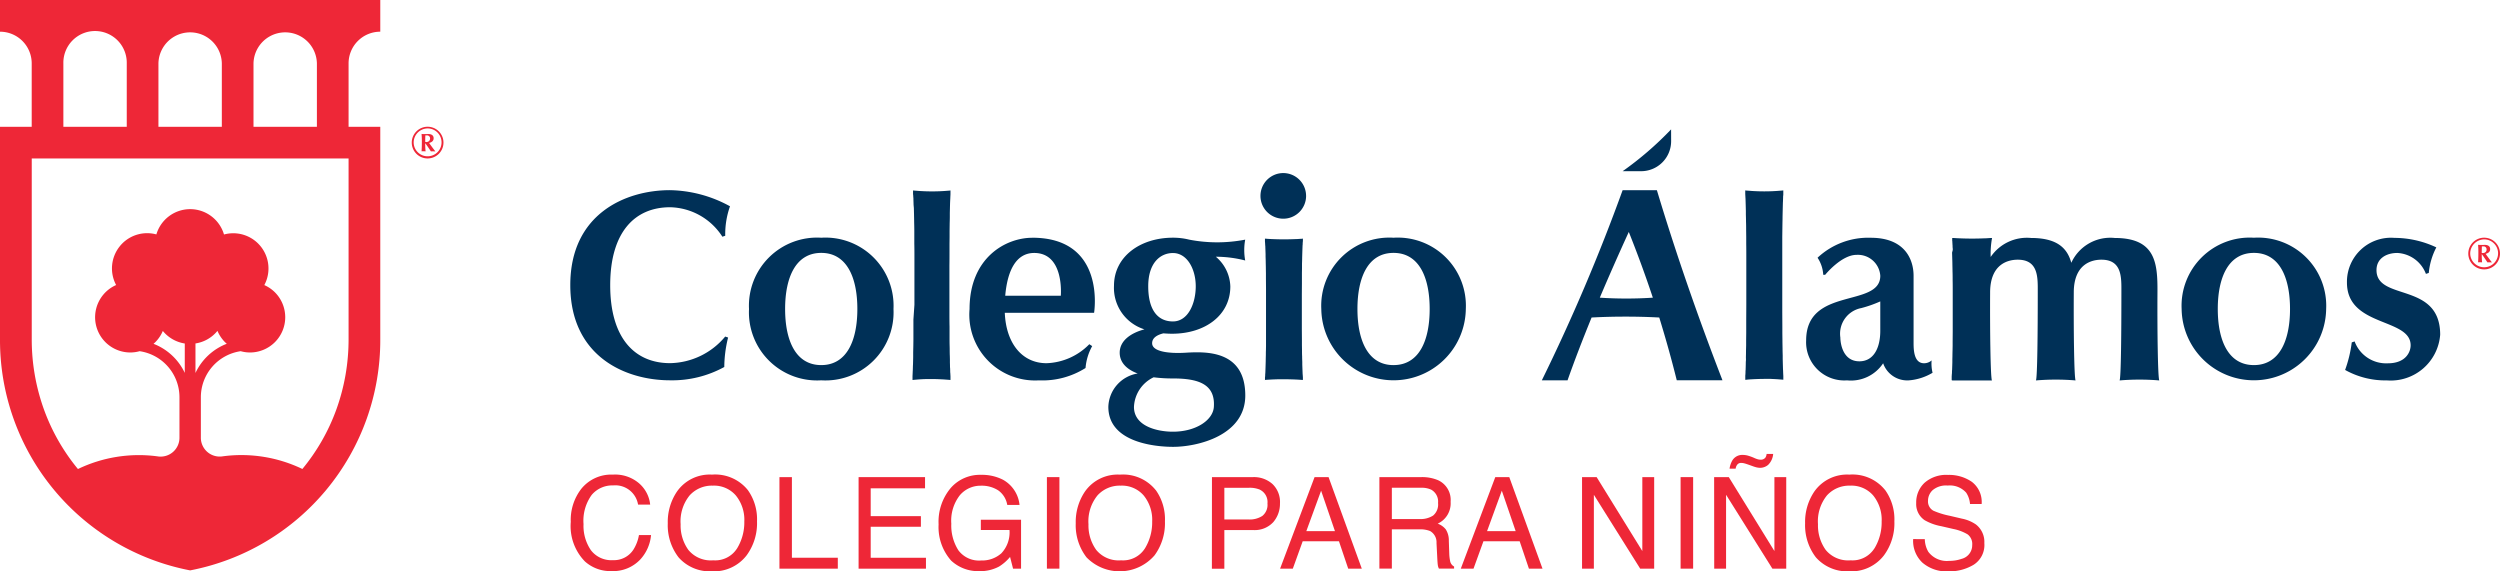
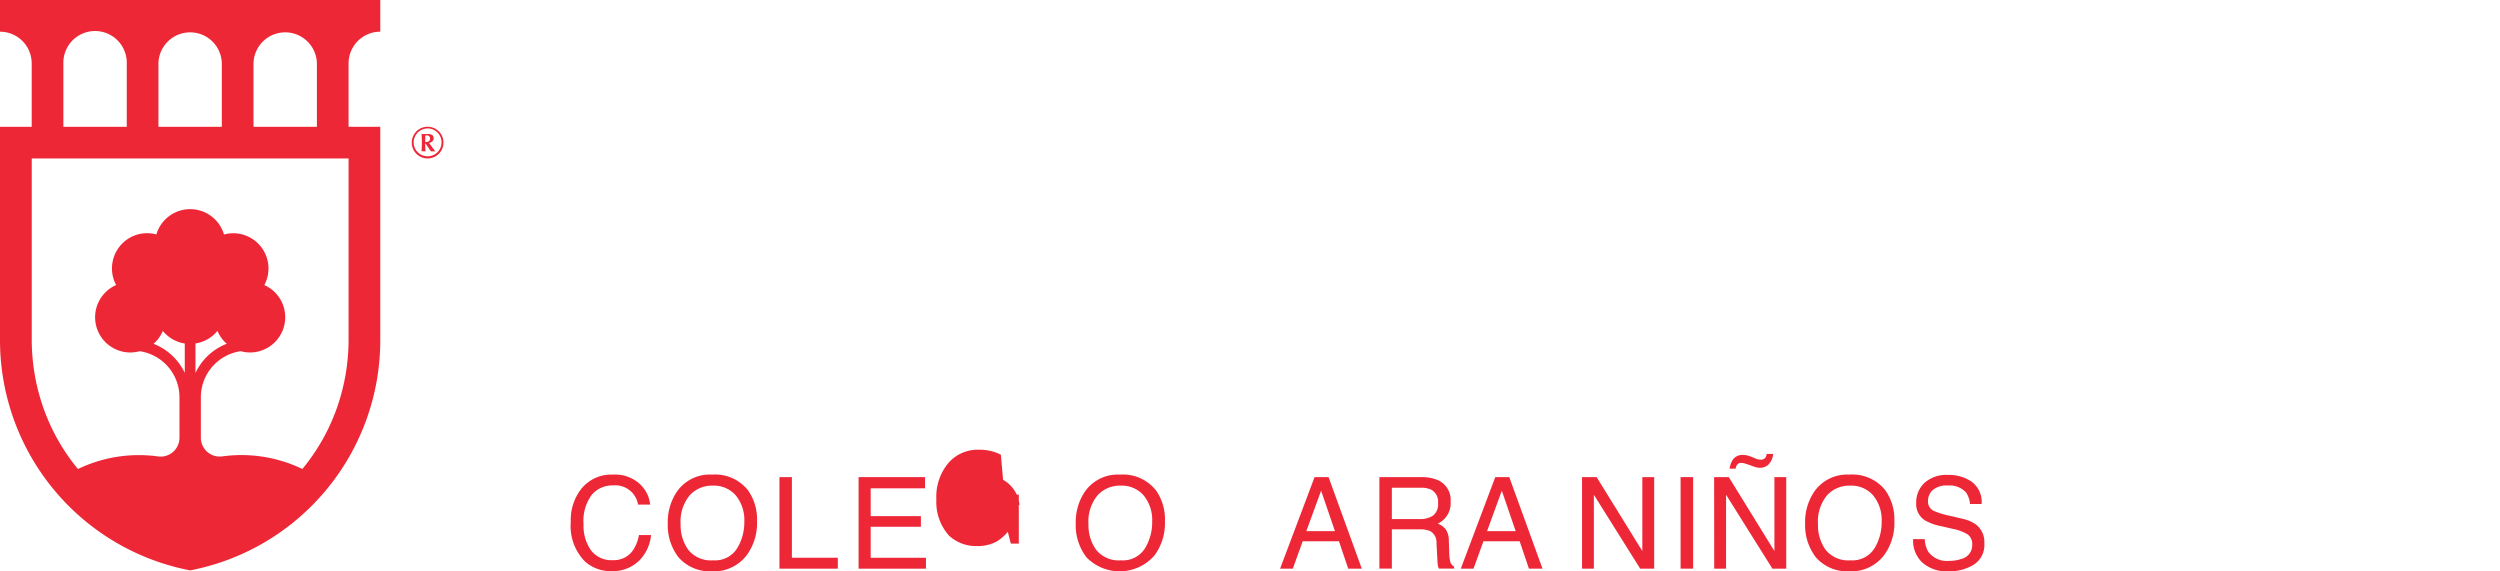
<svg xmlns="http://www.w3.org/2000/svg" id="Grupo_224" data-name="Grupo 224" width="180.578" height="41.268" viewBox="0 0 180.578 41.268">
  <defs>
    <clipPath id="clip-path">
      <rect id="Rectángulo_236" data-name="Rectángulo 236" width="180.578" height="41.268" fill="none" />
    </clipPath>
  </defs>
  <g id="Grupo_224-2" data-name="Grupo 224" transform="translate(0 0)" clip-path="url(#clip-path)">
-     <path id="Trazado_436" data-name="Trazado 436" d="M83.881,9.089c.183,0,.29-.1.29-.258a.213.213,0,0,0-.241-.224c-.028,0-.056,0-.1,0-.006.151-.009.288-.009.476a.284.284,0,0,0,.06,0m-.06.088v.054a4.8,4.8,0,0,0,.026.532c-.069,0-.1-.006-.153-.006a1.08,1.08,0,0,0-.138.006c.013-.157.022-.392.022-.719,0-.228-.009-.411-.022-.547a1.715,1.715,0,0,0,.172.011l.146,0c.067,0,.125-.006.155-.006.263,0,.4.11.4.31,0,.17-.11.284-.329.338.006.006.041.052.1.14.164.226.269.366.357.478-.095,0-.138-.006-.185-.006a1.147,1.147,0,0,0-.14.006c-.118-.187-.329-.495-.4-.585Zm-.833-.045A1.007,1.007,0,1,0,84.014,8.1a1.023,1.023,0,0,0-1.026,1.031m2.152,0a1.145,1.145,0,1,1-1.123-1.153A1.148,1.148,0,0,1,85.14,9.132" transform="translate(95.438 9.191)" fill="#ee2737" />
-     <path id="Trazado_437" data-name="Trazado 437" d="M30.334,19.31l.207.069a9.073,9.073,0,0,0-.275,2.128,7.817,7.817,0,0,1-3.914.962c-3.226,0-7.209-1.717-7.209-6.878,0-5.139,3.983-6.856,7.2-6.856A9.286,9.286,0,0,1,30.679,9.9a6.028,6.028,0,0,0-.344,2.128l-.207.069a4.594,4.594,0,0,0-3.777-2.128c-2.539,0-4.325,1.784-4.325,5.629s1.786,5.632,4.325,5.632a5.29,5.29,0,0,0,3.983-1.924m88.589,3.153,0,0,0,0,0-.006,0-.006,0-.006,0-.011,0-.019,0-.026,0-.028,0-.034,0-.034,0-.041,0-.045.006-.1c0-.034.006-.071.009-.105l.006-.116c0-.054,0-.108.009-.161l.006-.174.006-.185.006-.2c0-.069,0-.14,0-.209l.006-.217c0-.155.006-.31.009-.467l.006-.31c0-.108,0-.215,0-.321l.006-.689c0-.243,0-.484,0-.725s0-.506,0-.76,0-.512,0-.768,0-.493,0-.74,0-.471-.006-.708c0-.217,0-.437-.009-.654,0-.172-.006-.342-.009-.514,0-.148-.006-.295-.011-.443l-.006-.2-.006-.192L119,13.056c0-.058,0-.114-.009-.172s0-.1-.006-.157-.006-.095-.009-.142l-.006-.1c0-.028,0-.058-.009-.088l0-.039,0-.039,0-.032,0-.032,0-.019,0-.019,0-.017,0-.006,0-.006,0,0,0,0v0l0,0v0l0,0h0l0,0h0l.062,0,.123.006c.121.009.241.015.364.019.3.013.594.019.889.019s.594-.006.891-.019c.121,0,.243-.011.364-.019l.123-.006.062,0h0a6.352,6.352,0,0,0-.1,1.373,3.158,3.158,0,0,1,2.918-1.373c1.87,0,2.615.725,2.905,1.793a3.1,3.1,0,0,1,3.138-1.793c2.952,0,3.1,1.81,3.086,3.912-.017,2.838.028,6.2.133,6.378a17.254,17.254,0,0,0-2.869,0c.105-.172.131-3.54.131-6.378,0-1.029.067-2.343-1.444-2.343-.618,0-1.982.241-1.995,2.343-.017,2.838.026,6.2.131,6.378a17.228,17.228,0,0,0-2.866,0c.105-.172.133-3.54.133-6.378,0-1.029.065-2.343-1.446-2.343-.618,0-1.982.241-1.995,2.343-.017,2.843.028,6.217.133,6.381l-.006,0-.006,0h-.006l-.009,0-.019,0-.022,0-.026,0-.028,0-.03,0-.032,0c-.026,0-.052,0-.077,0l-.086,0c-.03,0-.062,0-.093,0l-.1,0-.127,0-.136,0c-.095,0-.189,0-.286,0s-.209,0-.314,0h-.318c-.075,0-.151,0-.224,0l-.207,0c-.062,0-.125,0-.187,0l-.088,0c-.026,0-.054,0-.08,0s-.043,0-.065,0l-.062,0-.056,0-.049,0-.043,0-.019,0-.017,0-.015,0-.013,0-.011,0h0l0,0m-49.654.011,0,0h0v0l0,0,0,0v0l0-.006,0-.006,0-.006,0-.017,0-.017,0-.022,0-.03,0-.032,0-.037,0-.039c0-.028.006-.056.009-.084l.006-.095c0-.047,0-.095.009-.142l.006-.153.006-.168.006-.179.006-.192.006-.2c0-.146.006-.291.009-.435,0-.108,0-.217.006-.325l.006-.342c0-.123,0-.243,0-.366s0-.25,0-.377c0-.267,0-.536,0-.8s0-.557,0-.837,0-.572,0-.859,0-.555,0-.833l-.006-.779c0-.121,0-.241,0-.364l-.006-.346c0-.157-.006-.312-.009-.467,0-.131-.006-.265-.011-.4,0-.06,0-.121,0-.183l-.006-.174-.006-.161-.006-.155c0-.045,0-.093-.009-.14l-.006-.127-.006-.088-.006-.08,0-.037,0-.032,0-.032,0-.028,0-.019,0-.017,0-.013,0-.006,0-.006,0,0,0,0v0l0,0v0h0v0l0,0h0l.058,0c.041,0,.08.006.118.009q.174.013.349.019.423.019.846.019t.846-.019c.116,0,.232-.011.346-.019.041,0,.08,0,.118-.009l.06,0h0l0,0v0h0v0h0v0l0,0,0,0V12.2l0,.006,0,.006,0,.015,0,.019,0,.019,0,.03,0,.034,0,.034,0,.039c0,.028-.006.058-.009.086l-.006.095c0,.045,0,.093-.009.14l-.006.153-.006.168-.006.179-.006.194-.006.2c0,.146-.006.291-.011.435,0,.108,0,.217,0,.325l-.006.342c0,.123,0,.243,0,.366s0,.25,0,.377l-.006.8c0,.278,0,.557,0,.837s0,.572,0,.859,0,.555,0,.833l.006.779c0,.121,0,.241,0,.364l.006.346c0,.157,0,.312.009.467,0,.131.006.265.011.4,0,.06,0,.121,0,.183l.006.174.006.161.006.155.006.14c0,.043.006.086.009.127l.006.088.006.08,0,.037,0,.032,0,.032,0,.028,0,.019,0,.015,0,.015,0,.006,0,.006,0,0v0l0,0v0l0,0h0v0l0,0c-.032,0-.062,0-.095-.006l-.194-.013c-.185-.011-.372-.019-.56-.024s-.366-.009-.549-.009-.34,0-.51.006-.329.011-.495.022l-.226.013-.114.011ZM106.76,8.735l0,0h0v0l0,0,0,0,0,0v.006l0,.006,0,.009,0,.009,0,.022,0,.026,0,.026,0,.041,0,.045,0,.047,0,.052c0,.039,0,.075-.009.114s0,.084-.006.125l-.006.189c0,.069-.006.136-.009.2l-.006.224-.006.239-.006.254-.006.271c0,.194-.006.387-.009.579l-.006.435-.006.458c0,.161,0,.323,0,.484s0,.336,0,.5c0,.357,0,.717,0,1.074,0,.372,0,.747,0,1.119s0,.762,0,1.145,0,.742,0,1.113l.006,1.037c0,.164,0,.325,0,.486l.006.465c0,.207.006.413.009.622,0,.176.006.353.011.529,0,.082,0,.164,0,.245l.006.23.006.215.006.207c0,.062.006.125.009.187l.006.17.006.118.006.105,0,.049,0,.043,0,.043,0,.037,0,.026,0,.024,0,.019,0,.009,0,.009,0,0,0,.006v0l0,0,0,0v0h0l0,0h0l-.125-.011-.247-.019c-.1-.009-.209-.013-.312-.019l-.23-.011c-.067,0-.131,0-.2,0l-.168,0q-.523,0-1.046.032c-.047,0-.095.006-.142.011-.062,0-.123.011-.185.017l-.093.009h0l0,0,0,0,0,0v0l0,0v-.006l0-.006,0-.006,0-.011,0-.022,0-.026,0-.026,0-.041,0-.045,0-.047,0-.052c0-.039.006-.077.009-.114l.006-.127c0-.062,0-.125.009-.189l.006-.2.006-.224c0-.08,0-.159.009-.239s0-.172,0-.258l.006-.271c0-.194.006-.387.011-.581,0-.144,0-.288,0-.435l.006-.456c0-.164,0-.325,0-.486s0-.336,0-.5l.006-1.065c0-.372,0-.745,0-1.117s0-.764,0-1.145,0-.742,0-1.115c0-.346,0-.691-.006-1.037,0-.161,0-.323,0-.484l-.006-.465c0-.209,0-.415-.009-.622,0-.176-.006-.355-.011-.532,0-.082,0-.164,0-.245l-.006-.228-.006-.217-.006-.2-.006-.189c0-.056-.006-.114-.009-.17l-.006-.118-.006-.105,0-.047,0-.045,0-.041,0-.039,0-.026,0-.022,0-.019,0-.011,0-.006,0-.006v0l0,0,0,0,0,0v0l0,0c.073.009.142.015.215.019.129.011.26.022.392.028.256.015.512.022.766.022s.51-.006.766-.022c.131-.006.263-.017.394-.028q.107-.006.213-.019m-60.153,0v0h0l0,0,0,0,0,0v0l0,.006,0,.006,0,.009,0,.009,0,.022,0,.026,0,.026,0,.041,0,.045,0,.047,0,.052-.006.114-.006.125c0,.065-.006.127-.009.189s-.006.136-.009.2l-.006.224-.006.239-.006.254c0,.09,0,.181,0,.271,0,.194-.009.387-.011.579l-.006.435c0,.153,0,.306,0,.458l-.006.484c0,.168,0,.336,0,.5,0,.357,0,.717-.006,1.074,0,.372,0,.747,0,1.119v1.145c0,.37,0,.742,0,1.113,0,.346,0,.693.009,1.037,0,.164,0,.325,0,.486s0,.31,0,.465c0,.207.006.413.011.622,0,.176,0,.353.009.529l.006.245c0,.075,0,.153,0,.23l.006.215c0,.069,0,.138.009.207l.006.187c0,.056,0,.114.009.17l.006.118.006.105,0,.049,0,.043,0,.043,0,.037,0,.026,0,.024,0,.019,0,.009,0,.009v0l0,.006,0,0v0l0,0,0,0,0,0h0l-.123-.011-.254-.019q-.161-.013-.323-.019c-.308-.015-.613-.022-.921-.017-.288,0-.579.017-.867.043l-.17.015-.084.009,0,0,0,0,0,0v0l0,0,0-.006,0-.006,0-.006v-.011l0-.022,0-.026,0-.026,0-.041,0-.045,0-.047,0-.052.006-.114.006-.127c0-.062.006-.125.009-.189l.006-.2c0-.075.006-.148.009-.224l.006-.239.006-.258c0-.09,0-.181,0-.271,0-.194.009-.387.011-.581l.006-.435c0-.153,0-.306,0-.456s0-.325,0-.486,0-.336,0-.5L44,17.012c0-.372,0-.745,0-1.117V14.75c0-.372,0-.742,0-1.115,0-.346,0-.691-.009-1.037,0-.161,0-.323,0-.484s0-.31,0-.465c0-.209-.006-.415-.011-.622,0-.176-.006-.355-.009-.532l-.006-.245-.006-.228L43.939,9.8l-.006-.2-.006-.189c0-.056,0-.114-.009-.17l-.006-.118L43.9,9.017l0-.047,0-.045,0-.041,0-.039,0-.026,0-.022,0-.019,0-.011,0-.006V8.755l0,0,0,0,0,0v0l0,0,0,0q.107.013.213.019c.131.011.263.022.392.028.256.015.512.022.766.022s.512-.006.766-.022c.131-.006.263-.017.394-.028q.107-.006.213-.019M67.9,13.816a8.544,8.544,0,0,0-2.13-.273,2.9,2.9,0,0,1,1.048,2.145c0,2.094-1.838,3.417-4.207,3.417-.213,0-.424-.011-.628-.028-.426.105-.813.312-.813.714,0,.618,1.237.755,2.4.686,1.455-.086,4.328-.207,4.328,3.09,0,2.884-3.435,3.708-5.221,3.708-.618,0-4.67-.069-4.67-2.884a2.515,2.515,0,0,1,2.12-2.414c-.975-.362-1.3-.943-1.3-1.5,0-.9.854-1.442,1.788-1.689a3.136,3.136,0,0,1-2.2-3.153c0-2.094,1.889-3.467,4.257-3.467a4.819,4.819,0,0,1,1.171.14,10.627,10.627,0,0,0,4.05,0,4.129,4.129,0,0,0,0,1.509m-5.221,4.4c1.1,0,1.648-1.306,1.648-2.541s-.618-2.4-1.648-2.4c-.891,0-1.784.686-1.784,2.4s.686,2.541,1.784,2.541m-1.394,4.035a2.475,2.475,0,0,0-1.42,2.145c0,1.373,1.648,1.784,2.815,1.784,1.648,0,2.886-.824,2.955-1.784.116-1.644-1.1-2.062-2.955-2.062a10.572,10.572,0,0,1-1.394-.084m92.654-9.391a4.974,4.974,0,0,0-.549,1.853l-.207.069a2.335,2.335,0,0,0-2.059-1.511c-.824,0-1.511.413-1.511,1.237,0,2.266,4.6.822,4.6,4.668a3.582,3.582,0,0,1-3.846,3.3,5.959,5.959,0,0,1-3.021-.755,9.161,9.161,0,0,0,.48-1.991l.207-.069a2.426,2.426,0,0,0,2.4,1.58c1.3,0,1.646-.824,1.646-1.3,0-1.993-4.6-1.306-4.6-4.532a3.181,3.181,0,0,1,3.432-3.228,7.127,7.127,0,0,1,3.021.686M52.514,12.17c5.356,0,4.463,5.425,4.463,5.425H50.528c.088,2.182,1.235,3.639,3.017,3.639a4.529,4.529,0,0,0,3.088-1.373L56.84,20a3.891,3.891,0,0,0-.48,1.58,5.832,5.832,0,0,1-3.366.893,4.751,4.751,0,0,1-5.012-5.15c0-3.708,2.608-5.15,4.532-5.15m2.059,4.188s.275-3.09-1.922-3.09c-1.3,0-1.935,1.261-2.092,3.09Zm62.9,4.67a2.782,2.782,0,0,0,.069.893,3.914,3.914,0,0,1-1.715.549,1.839,1.839,0,0,1-1.855-1.235,2.791,2.791,0,0,1-2.61,1.235,2.759,2.759,0,0,1-2.952-2.884c0-3.914,5.356-2.335,5.356-4.67a1.622,1.622,0,0,0-1.717-1.511c-1.1,0-2.266,1.442-2.266,1.442h-.138a2.464,2.464,0,0,0-.411-1.235,5.354,5.354,0,0,1,3.846-1.442c2.473,0,3.09,1.58,3.09,2.746v4.807c0,.48,0,1.511.755,1.511a.823.823,0,0,0,.549-.207M113.765,18.9v-2.13a8.846,8.846,0,0,1-1.373.482,1.884,1.884,0,0,0-1.511,2.128c0,.344.138,1.717,1.373,1.717,1.031,0,1.511-.962,1.511-2.2m-11.4,3.57h-3.3Q98.5,20.2,97.8,17.933a46.862,46.862,0,0,0-4.887,0c-.643,1.575-1.231,3.1-1.737,4.536H89.319A136.378,136.378,0,0,0,95.155,8.735h2.473q2.027,6.73,4.739,13.734M93.507,16.5a29.17,29.17,0,0,0,3.83,0q-.788-2.373-1.737-4.747c-.732,1.6-1.435,3.191-2.094,4.747M37.27,12.17a4.919,4.919,0,0,1,5.218,5.15,4.919,4.919,0,0,1-5.218,5.15,4.919,4.919,0,0,1-5.218-5.15,4.919,4.919,0,0,1,5.218-5.15m0,9.2c1.853,0,2.608-1.786,2.608-4.052s-.755-4.052-2.608-4.052-2.61,1.786-2.61,4.052.755,4.052,2.61,4.052m103.483-9.2a4.92,4.92,0,0,1,5.218,5.15,5.22,5.22,0,0,1-10.439,0,4.921,4.921,0,0,1,5.221-5.15m0,9.2c1.853,0,2.608-1.786,2.608-4.052s-.755-4.052-2.608-4.052-2.61,1.786-2.61,4.052.755,4.052,2.61,4.052m-62.146-9.2a4.921,4.921,0,0,1,5.221,5.15,5.22,5.22,0,0,1-10.439,0,4.92,4.92,0,0,1,5.218-5.15m0,9.2c1.855,0,2.61-1.786,2.61-4.052s-.755-4.052-2.61-4.052S76,15.053,76,17.319s.755,4.052,2.608,4.052M72.291,9.148A1.648,1.648,0,1,1,70.642,7.5a1.649,1.649,0,0,1,1.648,1.648M98.658,5.165a2.17,2.17,0,0,1-2.2,2.2H95.155a23.742,23.742,0,0,0,3.5-3.021Z" transform="translate(22.05 5.001)" fill="#003057" fill-rule="evenodd" />
    <path id="Trazado_438" data-name="Trazado 438" d="M24.131,16.594a2.352,2.352,0,0,1,.762,1.5h-.874a1.665,1.665,0,0,0-1.8-1.384,1.943,1.943,0,0,0-1.549.686,3.173,3.173,0,0,0-.59,2.107,3.109,3.109,0,0,0,.532,1.885,1.854,1.854,0,0,0,1.59.721,1.671,1.671,0,0,0,1.481-.76,2.9,2.9,0,0,0,.4-1.052h.874a2.992,2.992,0,0,1-.766,1.75,2.7,2.7,0,0,1-2.1.852,2.743,2.743,0,0,1-1.913-.7,3.653,3.653,0,0,1-1.02-2.849,3.67,3.67,0,0,1,.766-2.4,2.78,2.78,0,0,1,2.281-1.02,2.656,2.656,0,0,1,1.926.663" transform="translate(22.069 18.352)" fill="#ee2737" />
    <path id="Trazado_439" data-name="Trazado 439" d="M28.2,17.056a3.631,3.631,0,0,1,.656,2.244,3.922,3.922,0,0,1-.751,2.462,2.98,2.98,0,0,1-2.516,1.153,3.007,3.007,0,0,1-2.4-1.009,3.8,3.8,0,0,1-.779-2.458,3.913,3.913,0,0,1,.665-2.294,2.884,2.884,0,0,1,2.531-1.224A3.023,3.023,0,0,1,28.2,17.056m-.79,4.214a3.61,3.61,0,0,0,.529-1.952,2.783,2.783,0,0,0-.611-1.879,2.076,2.076,0,0,0-1.666-.712,2.164,2.164,0,0,0-1.674.706,2.968,2.968,0,0,0-.65,2.079,3.025,3.025,0,0,0,.557,1.853,2.092,2.092,0,0,0,1.8.755,1.865,1.865,0,0,0,1.713-.85" transform="translate(25.824 18.352)" fill="#ee2737" />
    <path id="Trazado_440" data-name="Trazado 440" d="M26.162,16.015h.9v5.823h3.316v.788H26.162Z" transform="translate(30.138 18.448)" fill="#ee2737" />
    <path id="Trazado_441" data-name="Trazado 441" d="M28.819,16.015h4.8v.809H29.693v2.01h3.626V19.6H29.693v2.24h3.992v.788H28.819Z" transform="translate(33.198 18.448)" fill="#ee2737" />
-     <path id="Trazado_442" data-name="Trazado 442" d="M36.163,16.3a2.345,2.345,0,0,1,1.188,1.814h-.887a1.607,1.607,0,0,0-.656-1.054,2.216,2.216,0,0,0-1.257-.334,1.953,1.953,0,0,0-1.513.691,2.986,2.986,0,0,0-.615,2.053,3.324,3.324,0,0,0,.508,1.917,1.856,1.856,0,0,0,1.655.74,2.086,2.086,0,0,0,1.453-.519,2.2,2.2,0,0,0,.587-1.681h-2.07v-.742h2.905v3.536h-.577l-.217-.85a3.272,3.272,0,0,1-.792.693,2.908,2.908,0,0,1-1.474.334,2.853,2.853,0,0,1-1.988-.76,3.652,3.652,0,0,1-.908-2.621,3.78,3.78,0,0,1,.889-2.64,2.8,2.8,0,0,1,2.182-.936,3.327,3.327,0,0,1,1.588.359" transform="translate(36.291 18.357)" fill="#ee2737" />
-     <rect id="Rectángulo_234" data-name="Rectángulo 234" width="0.904" height="6.611" transform="translate(75.619 34.463)" fill="#ee2737" />
+     <path id="Trazado_442" data-name="Trazado 442" d="M36.163,16.3a2.345,2.345,0,0,1,1.188,1.814h-.887h-2.07v-.742h2.905v3.536h-.577l-.217-.85a3.272,3.272,0,0,1-.792.693,2.908,2.908,0,0,1-1.474.334,2.853,2.853,0,0,1-1.988-.76,3.652,3.652,0,0,1-.908-2.621,3.78,3.78,0,0,1,.889-2.64,2.8,2.8,0,0,1,2.182-.936,3.327,3.327,0,0,1,1.588.359" transform="translate(36.291 18.357)" fill="#ee2737" />
    <path id="Trazado_443" data-name="Trazado 443" d="M41.895,17.056a3.631,3.631,0,0,1,.656,2.244,3.922,3.922,0,0,1-.751,2.462,3.335,3.335,0,0,1-4.913.144,3.8,3.8,0,0,1-.779-2.458,3.913,3.913,0,0,1,.665-2.294A2.884,2.884,0,0,1,39.3,15.931a3.024,3.024,0,0,1,2.591,1.125M41.1,21.27a3.61,3.61,0,0,0,.529-1.952,2.783,2.783,0,0,0-.611-1.879,2.076,2.076,0,0,0-1.666-.712,2.164,2.164,0,0,0-1.674.706,2.968,2.968,0,0,0-.65,2.079,3.025,3.025,0,0,0,.557,1.853,2.092,2.092,0,0,0,1.8.755,1.865,1.865,0,0,0,1.713-.85" transform="translate(41.594 18.352)" fill="#ee2737" />
-     <path id="Trazado_444" data-name="Trazado 444" d="M40.68,16.015h2.957a2,2,0,0,1,1.416.5,1.794,1.794,0,0,1,.54,1.4,2.034,2.034,0,0,1-.48,1.347,1.819,1.819,0,0,1-1.474.575H41.575v2.793h-.9Zm3.473.91a1.9,1.9,0,0,0-.809-.14H41.575v2.29h1.769a1.676,1.676,0,0,0,.973-.256,1.022,1.022,0,0,0,.372-.9.992.992,0,0,0-.536-.99" transform="translate(46.861 18.448)" fill="#ee2737" />
    <path id="Trazado_445" data-name="Trazado 445" d="M45.457,16.015h1.011l2.4,6.611h-.981l-.669-1.98H44.6l-.714,1.98h-.919Zm1.472,3.9-1-2.92-1.067,2.92Z" transform="translate(49.496 18.448)" fill="#ee2737" />
    <path id="Trazado_446" data-name="Trazado 446" d="M46.3,16.015h3.008a2.958,2.958,0,0,1,1.222.219,1.566,1.566,0,0,1,.915,1.562,1.616,1.616,0,0,1-.932,1.58,1.34,1.34,0,0,1,.583.415,1.473,1.473,0,0,1,.22.831l.03.887a3.1,3.1,0,0,0,.062.564.562.562,0,0,0,.288.4v.148H50.6a.782.782,0,0,1-.075-.222c-.015-.088-.03-.265-.043-.521l-.056-1.1a.93.93,0,0,0-.465-.869,1.9,1.9,0,0,0-.785-.121H47.2v2.834h-.9Zm2.912,3.028a1.652,1.652,0,0,0,.968-.252,1.036,1.036,0,0,0,.357-.908.983.983,0,0,0-.5-.964,1.614,1.614,0,0,0-.712-.136H47.2v2.26Z" transform="translate(53.335 18.448)" fill="#ee2737" />
    <path id="Trazado_447" data-name="Trazado 447" d="M51.523,16.015h1.011l2.4,6.611h-.981l-.669-1.98H50.668l-.717,1.98h-.919Zm1.472,3.9-1-2.92-1.065,2.92Z" transform="translate(56.483 18.448)" fill="#ee2737" />
    <path id="Trazado_448" data-name="Trazado 448" d="M53.1,16.015h1.054l3.3,5.341V16.015h.856v6.611H57.3l-3.346-5.335v5.335H53.1Z" transform="translate(61.173 18.448)" fill="#ee2737" />
    <rect id="Rectángulo_235" data-name="Rectángulo 235" width="0.906" height="6.611" transform="translate(121.391 34.463)" fill="#ee2737" />
    <path id="Trazado_449" data-name="Trazado 449" d="M57.536,16.912h1.059l3.295,5.341V16.912h.854v6.611h-1l-3.346-5.337v5.337h-.856Zm2.912-1.377a2.008,2.008,0,0,0,.226.084.728.728,0,0,0,.211.032.407.407,0,0,0,.362-.159.588.588,0,0,0,.08-.256H61.8a1.24,1.24,0,0,1-.362.79.915.915,0,0,1-.59.215,1.323,1.323,0,0,1-.252-.034,2.367,2.367,0,0,1-.269-.084l-.239-.086c-.14-.049-.254-.088-.342-.112a.943.943,0,0,0-.26-.039.344.344,0,0,0-.258.1.569.569,0,0,0-.138.314h-.441a1.66,1.66,0,0,1,.194-.579.834.834,0,0,1,.76-.413,1.458,1.458,0,0,1,.342.043,3.57,3.57,0,0,1,.5.181" transform="translate(66.278 17.551)" fill="#ee2737" />
    <path id="Trazado_450" data-name="Trazado 450" d="M66.378,17.056a3.632,3.632,0,0,1,.658,2.244,3.91,3.91,0,0,1-.753,2.462,2.975,2.975,0,0,1-2.516,1.153,3.01,3.01,0,0,1-2.4-1.009,3.81,3.81,0,0,1-.779-2.458,3.913,3.913,0,0,1,.665-2.294,2.889,2.889,0,0,1,2.531-1.224,3.024,3.024,0,0,1,2.591,1.125M65.59,21.27a3.627,3.627,0,0,0,.527-1.952,2.782,2.782,0,0,0-.609-1.879,2.076,2.076,0,0,0-1.666-.712,2.165,2.165,0,0,0-1.676.706,2.968,2.968,0,0,0-.648,2.079,3.038,3.038,0,0,0,.555,1.853,2.093,2.093,0,0,0,1.8.755,1.868,1.868,0,0,0,1.713-.85" transform="translate(69.797 18.352)" fill="#ee2737" />
    <path id="Trazado_451" data-name="Trazado 451" d="M65.059,20.582a1.882,1.882,0,0,0,.254.915,1.67,1.67,0,0,0,1.513.654,2.612,2.612,0,0,0,.884-.142,1.013,1.013,0,0,0,.773-1,.874.874,0,0,0-.327-.768,3.224,3.224,0,0,0-1.037-.392l-.867-.2a3.793,3.793,0,0,1-1.205-.435,1.4,1.4,0,0,1-.609-1.237,1.938,1.938,0,0,1,.6-1.463,2.371,2.371,0,0,1,1.7-.57,2.884,2.884,0,0,1,1.719.5,1.83,1.83,0,0,1,.708,1.6h-.841a1.722,1.722,0,0,0-.275-.816,1.573,1.573,0,0,0-1.334-.516,1.494,1.494,0,0,0-1.091.334,1.055,1.055,0,0,0-.334.775.76.76,0,0,0,.392.71,5.746,5.746,0,0,0,1.166.362l.9.211a2.7,2.7,0,0,1,1,.417,1.589,1.589,0,0,1,.611,1.347,1.69,1.69,0,0,1-.779,1.569,3.411,3.411,0,0,1-1.812.473,2.67,2.67,0,0,1-1.883-.631,2.154,2.154,0,0,1-.667-1.7Z" transform="translate(73.972 18.36)" fill="#ee2737" />
    <path id="Trazado_452" data-name="Trazado 452" d="M14.119,26.94V24.808a2.532,2.532,0,0,0,1.588-.91,2.549,2.549,0,0,0,.547.818c.041.041.084.077.127.114a4.142,4.142,0,0,0-2.262,2.111m11.059-2.449a14.882,14.882,0,0,1-.882,5.083,14.5,14.5,0,0,1-2.455,4.3,10.155,10.155,0,0,0-5.733-.917,1.363,1.363,0,0,1-1.6-1.373V28.694a3.363,3.363,0,0,1,2.879-3.327,2.5,2.5,0,0,0,.669.093,2.546,2.546,0,0,0,1.8-4.347,2.534,2.534,0,0,0-.764-.521,2.544,2.544,0,0,0-2.912-3.654,2.55,2.55,0,0,0-2.445-1.831h0a2.546,2.546,0,0,0-2.44,1.825,2.542,2.542,0,0,0-2.462.654,2.474,2.474,0,0,0-.187.211,2.546,2.546,0,0,0-.258,2.791A2.544,2.544,0,0,0,9.415,25.46a2.511,2.511,0,0,0,.669-.093,3.365,3.365,0,0,1,2.879,3.327h0v2.894a1.363,1.363,0,0,1-1.6,1.373,10.159,10.159,0,0,0-5.733.917,14.5,14.5,0,0,1-2.455-4.3,14.882,14.882,0,0,1-.882-5.083V11.446H25.178ZM13.346,26.934a4.152,4.152,0,0,0-2.257-2.1c.043-.037.084-.073.125-.114a2.54,2.54,0,0,0,.547-.816,2.549,2.549,0,0,0,1.586.908ZM4.577,4.579a2.29,2.29,0,1,1,4.579,0V9.157H4.577Zm6.867,0a2.29,2.29,0,0,1,4.579,0V9.157H11.444Zm6.867,0a2.29,2.29,0,0,1,4.579,0V9.157H18.311Zm9.157-2.29V0H0V2.29a2.289,2.289,0,0,1,2.29,2.29V9.157H0V24.491A16.937,16.937,0,0,0,13.734,41.2a16.937,16.937,0,0,0,13.734-16.71V9.157h-2.29V4.579a2.29,2.29,0,0,1,2.29-2.29" transform="translate(0 0)" fill="#ee2737" />
    <path id="Trazado_453" data-name="Trazado 453" d="M14.852,5.359c.183,0,.291-.1.291-.258a.213.213,0,0,0-.241-.222.942.942,0,0,0-.1,0c-.006.148-.009.286-.009.473l.06,0m-.06.088V5.5a4.757,4.757,0,0,0,.026.529c-.069,0-.1-.006-.153-.006a1.08,1.08,0,0,0-.138.006c.013-.157.022-.387.022-.714,0-.226-.009-.409-.022-.542a1.715,1.715,0,0,0,.172.011l.146,0c.067,0,.125-.006.155-.006.263,0,.4.108.4.308,0,.168-.11.284-.329.336.006.006.041.052.1.14.164.222.269.364.357.473-.095,0-.138-.006-.185-.006a1.147,1.147,0,0,0-.14.006c-.118-.185-.329-.493-.4-.581ZM13.959,5.4a1.007,1.007,0,1,0,1.026-1.026A1.019,1.019,0,0,0,13.959,5.4m2.152,0a1.145,1.145,0,1,1-1.123-1.147A1.143,1.143,0,0,1,16.111,5.4" transform="translate(15.921 4.902)" fill="#ee2737" />
  </g>
</svg>